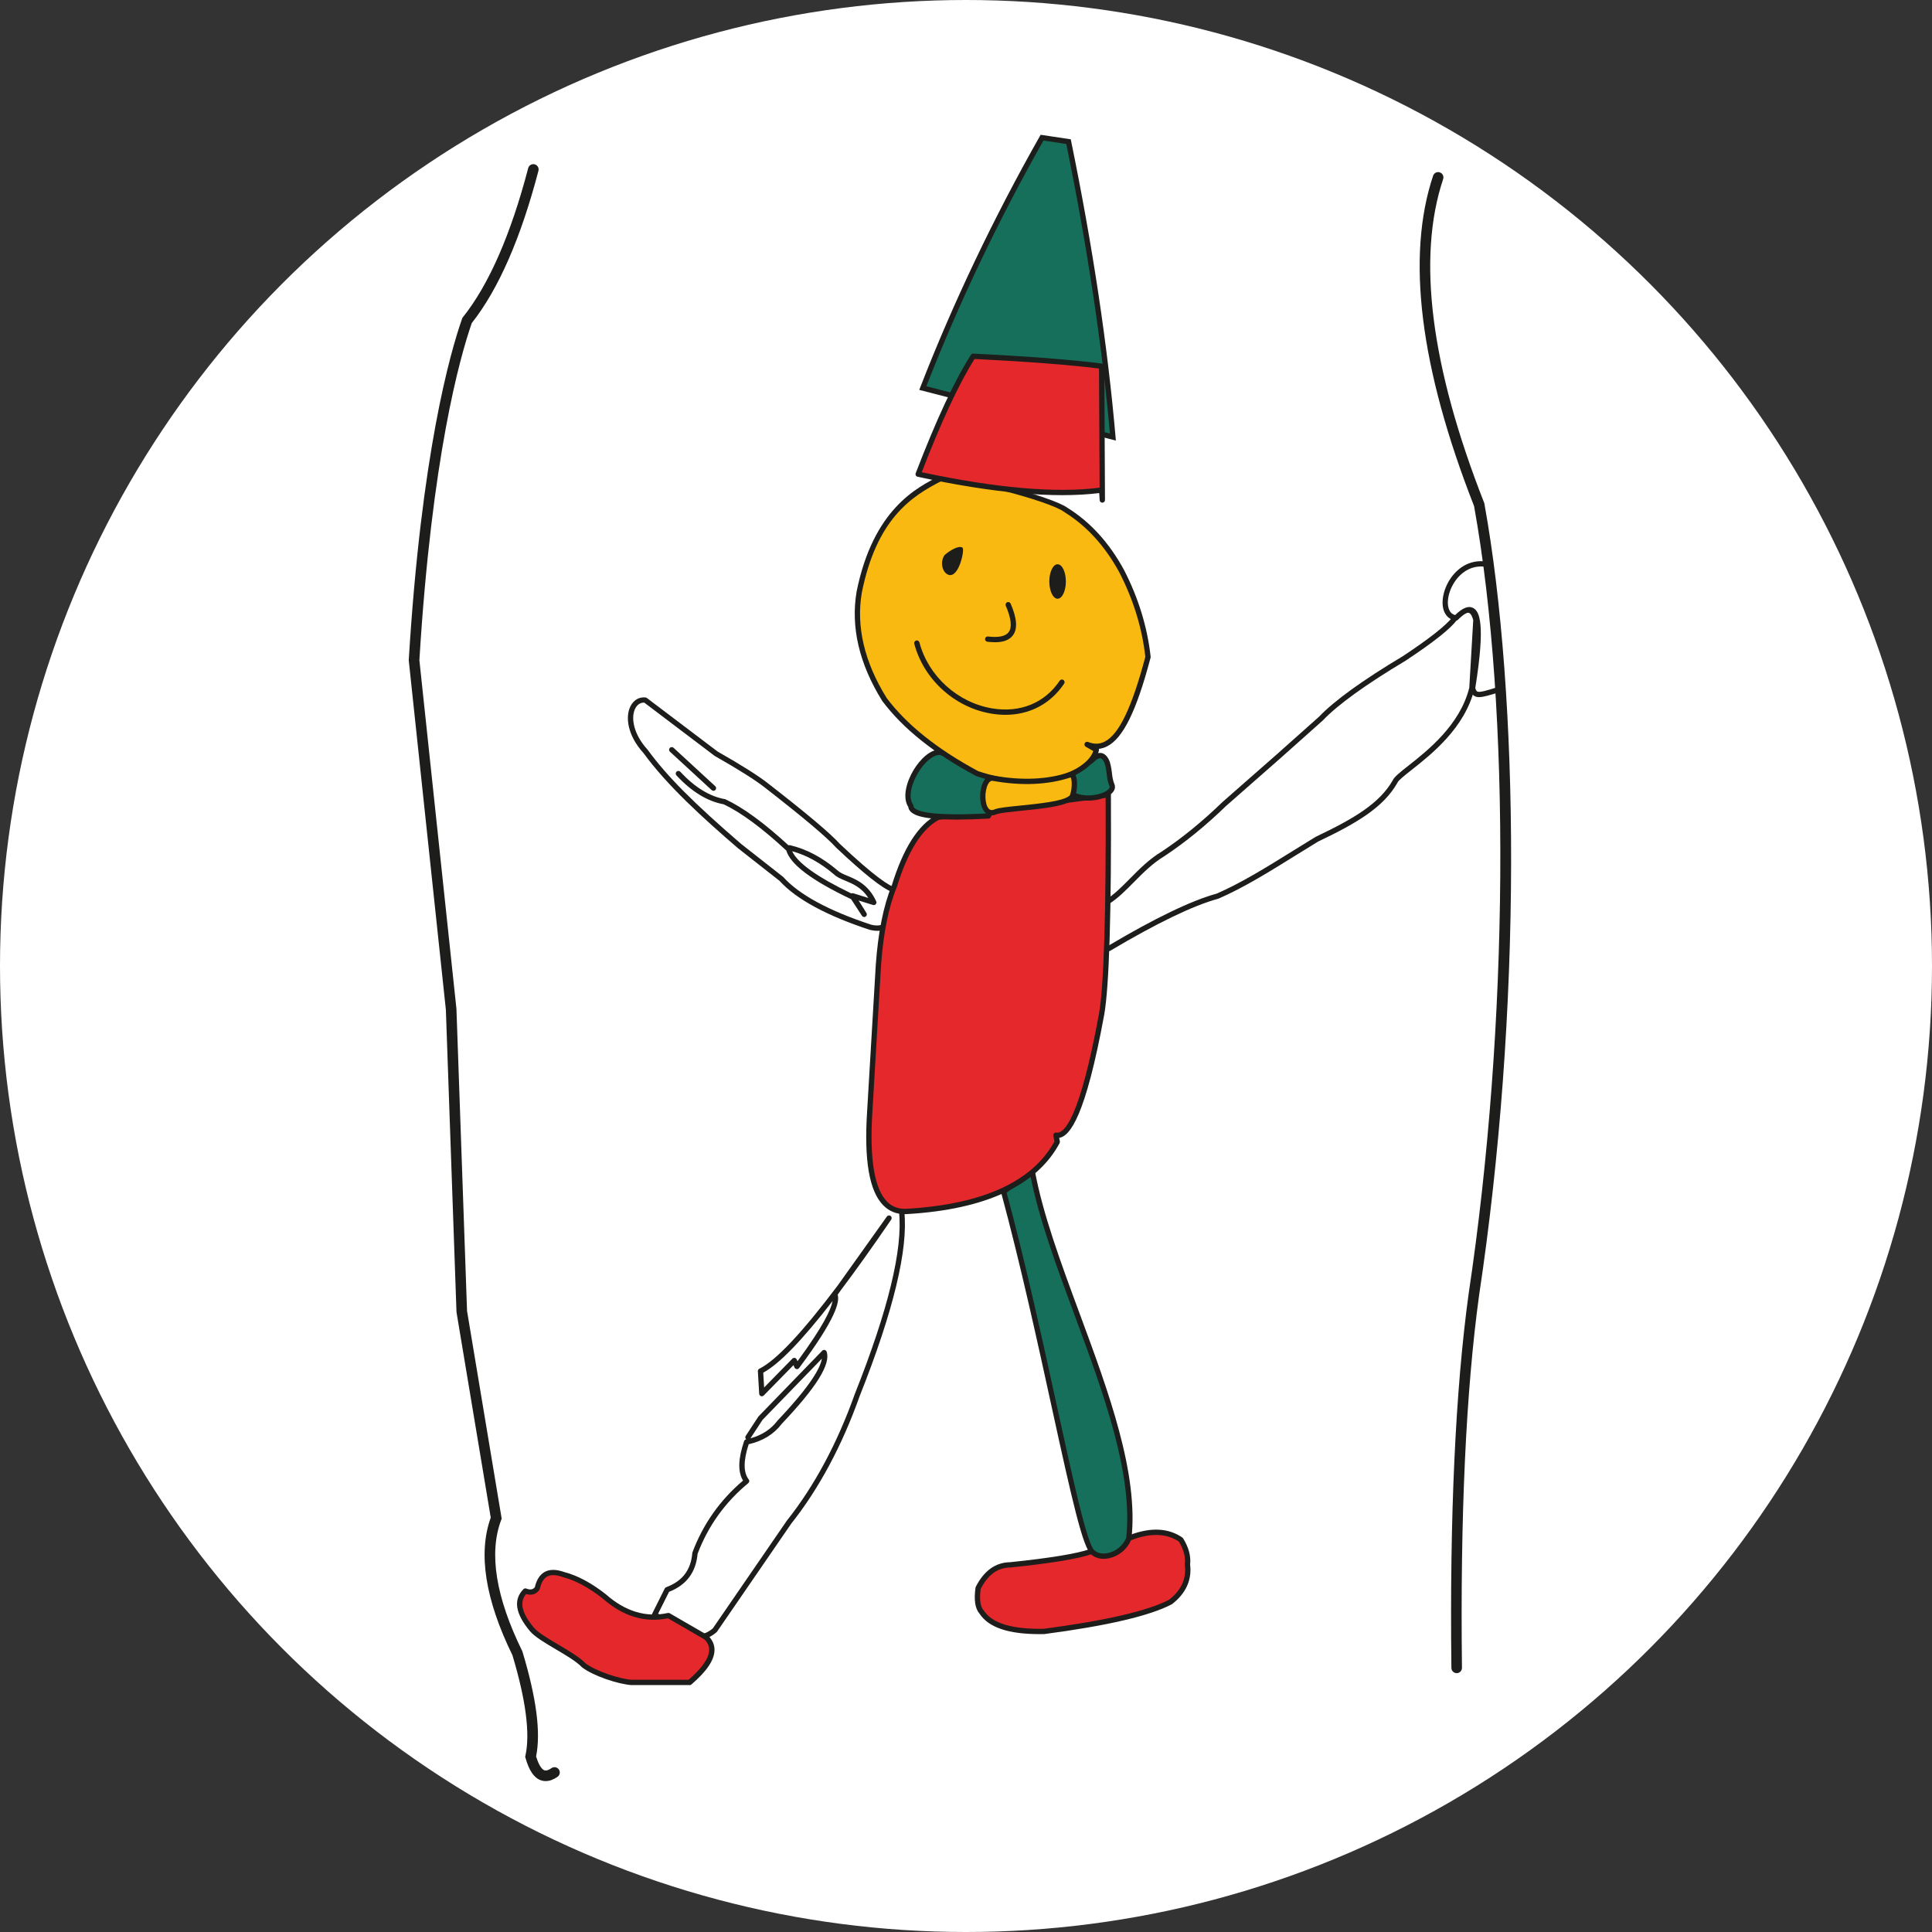
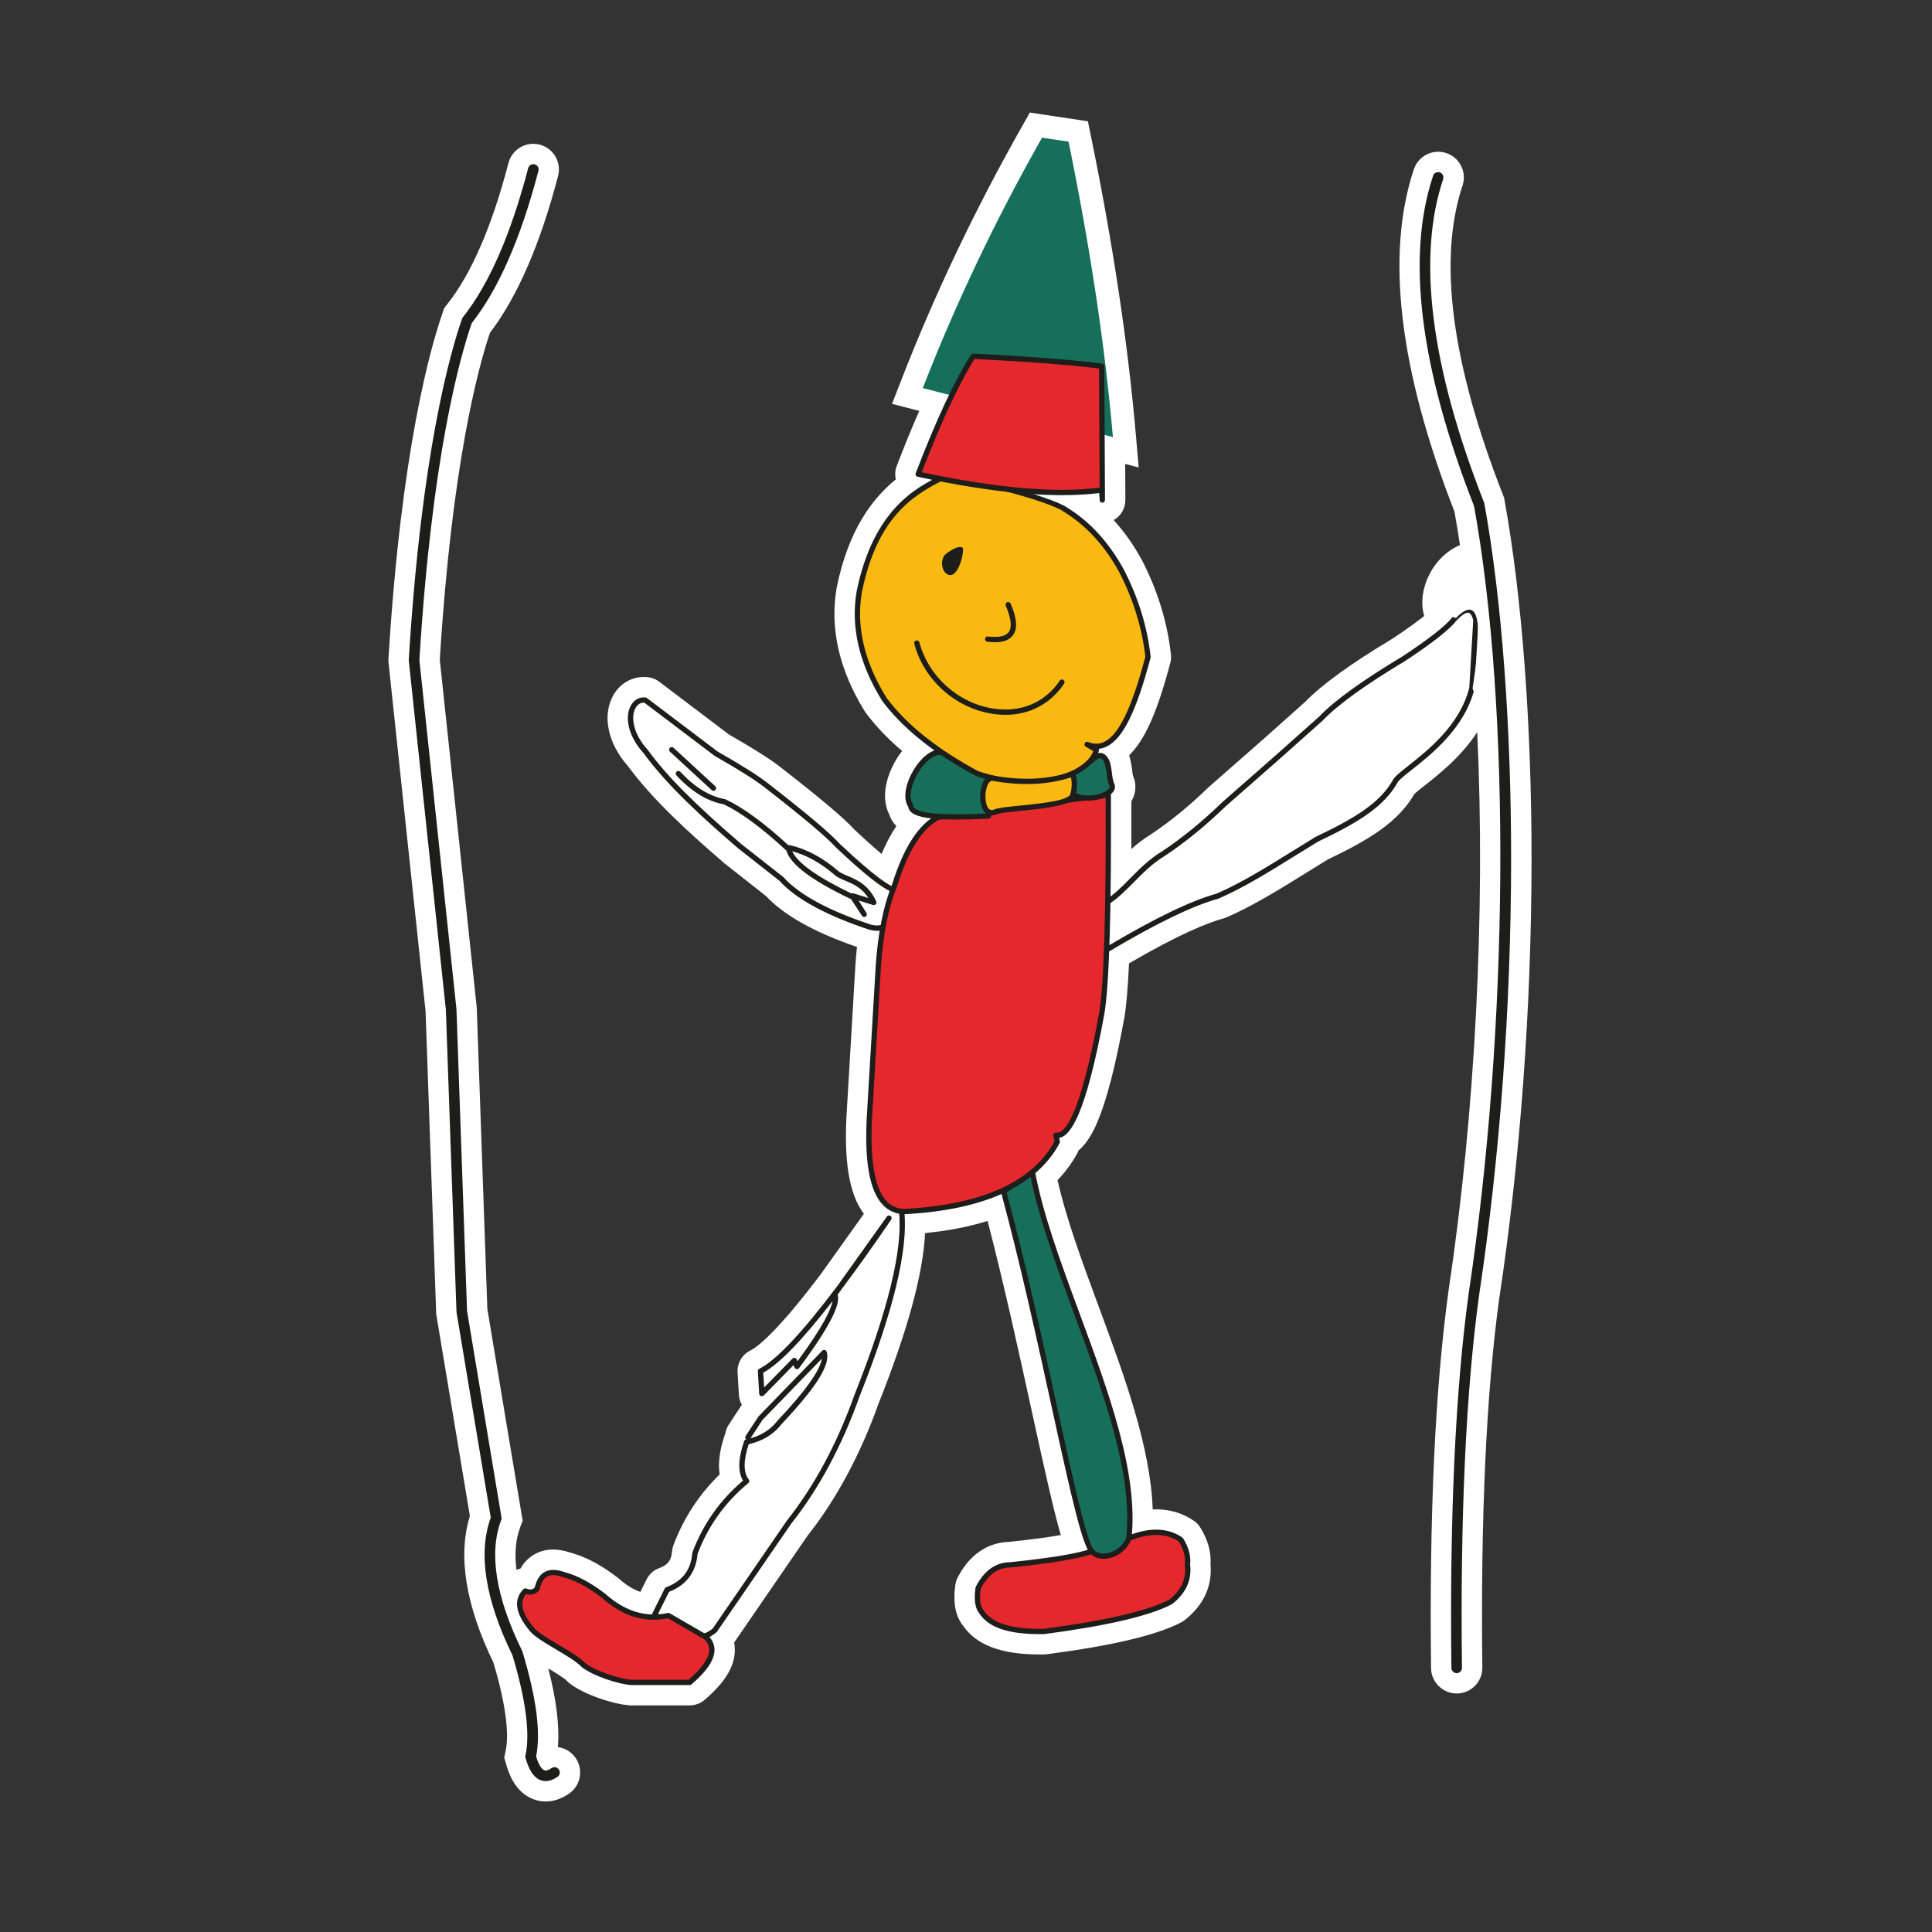
<svg xmlns="http://www.w3.org/2000/svg" id="Ebene_1" viewBox="0 0 960 960">
  <rect x="0" y="0" width="960" height="960" fill="#333333" stroke="none" />
-   <circle cx="480" cy="480" r="480" fill="#fff" />
  <path d="M744.99,644.94c-6.48,47.31-9.32,109.11-8.43,183.66.08,7.02-5.56,12.81-12.58,12.89h-.12c-6.97,0-12.69-5.64-12.78-12.58-.9-75.85,2.01-138.94,8.68-187.52l.02-.13c13.31-88.51,18.4-188.52,14.24-277.47-7.98,12.25-18.94,20.88-26.3,26.68-1.66,1.3-3.85,3.03-4.81,3.93-8.14,13.96-22.01,22.59-43.1,32.65-3.48,2.12-6.95,4.28-10.4,6.42-13.77,8.55-26.73,16.61-39.86,22.31-.43.19-.95.37-1.48.53-7.59,2.06-21.77,7.63-47.06,22.37-.57,12.39-1.34,21.32-2.35,27.17-4.39,23.92-8.74,40.75-13.32,51.56-1.97,4.65-4.86,10.4-9.35,14.18-.17.42-.36.84-.58,1.24-2.64,4.91-5.96,9.46-9.92,13.55,4.31,19.19,12.16,40.42,20.43,62.77,12.67,34.25,25.72,69.52,26.86,100.87.57-.02,1.13-.03,1.7-.03,6.91,0,13.2,1.9,18.7,5.65,1.3.89,2.41,2.03,3.24,3.39,3.79,6.07,5.49,12.23,5.08,18.31.94,10.82-3.48,20.37-12.84,27.67-.5.39-1.08.78-1.7,1.1-12.07,6.36-33.89,11.55-66.72,15.87-.34.05-.81.09-1.27.1-.8.01-1.61.02-2.4.02-18.85,0-31.24-4.6-37.85-14.06-3.95-4.84-5.27-11.56-4.03-20.52.19-1.27.57-2.48,1.13-3.6,5.69-11.14,14.7-17.43,25.43-17.76,11.83-1.23,20.08-2.39,25.87-3.4-3.4-11.54-7.63-30.38-14.37-61.25-6.16-28.22-13.68-62.64-22.02-94.84-9.2,2.89-19.59,4.91-31.08,6.04-.96,20.28-8.55,48.08-23.01,84.48-9.12,25.57-21.03,47.77-35.42,65.96l-36.42,53c.26,1.37.37,2.79.33,4.24-.26,8.01-5.03,15.72-15.03,24.28-2.06,1.76-4.7,2.74-7.43,2.74h-29.31l-.34-.02c-8.29-.57-22.89-5.38-30.04-10.96-.44-.34-.89-.75-1.29-1.18-1.41-1.5-5.66-4.08-9.25-6.21,4.07,15.86,5.63,28.59,4.78,39.09,3.53.46,6.72,2.41,8.78,5.37,1.94,2.8,2.67,6.19,2.06,9.53-.61,3.35-2.49,6.27-5.29,8.2-3.74,2.6-7.64,3.91-11.6,3.91-2,0-3.98-.34-5.88-1.03-9.9-3.57-12.9-14.29-13.88-17.82l-.86-3.04.68-3.1c1.36-6.25,1.4-18.94-6.04-43.99-13.86-28.61-17.8-53.1-11.71-72.87l-16.73-100.35-5.29-150.48-18.49-174.08.06-1.07c6.33-103.99,21-155.12,27.03-172.27l.72-2.04,1.34-1.69c12.01-15.05,22.29-38.71,30.54-70.33,1.47-5.6,6.54-9.52,12.33-9.52,1.09,0,2.17.14,3.23.42,6.79,1.78,10.87,8.75,9.09,15.55-8.86,33.92-20.26,60.14-33.88,77.98-5.9,17.55-18.96,65.84-24.9,162.42l18.37,172.87,5.26,149.69,17.55,105.27-1.22,3.21c-2.27,6.01-2.89,13.1-1.87,21.19.65-.26,1.29-.5,1.98-.65,2.14-3.73,4.88-5.9,7.15-7.17,2.75-1.52,5.83-2.29,9.16-2.29,2.61,0,5.38.49,8.23,1.45,7.85,2.09,15.97,6.4,24.15,12.83l.24.18.22.19c3.5,3.1,6.94,5.22,10.44,6.4l3.09-6.19c1.3-2.61,3.52-4.6,6.25-5.61,4.37-1.62,6.03-3.79,6.41-8.32.09-1.05.31-2.09.69-3.07,5.04-13.45,12.76-25.26,22.96-35.18-.87-5.58-.01-12.13,2.59-19.78.07-.22.15-.43.23-.64.26-1.48.82-2.93,1.69-4.25l6.32-9.65c.06-.09.13-.17.19-.25-.83-1.48-1.33-3.14-1.45-4.9l-.66-11.19c-.27-4.59,2.22-8.88,6.36-10.92,3.07-1.52,12.65-8.28,35.18-38.18l21.2-29.73c-7.42-9.93-10.1-26.61-8.42-51.96l4.28-72.46c.2-2.79.44-5.52.74-8.18-21.28-7.31-36.13-15.64-45.33-25.39l-20.19-15.88-.17-.14c-17.74-15.26-35.84-31.71-48.21-48.57-9.7-10.94-12.7-24.36-7.6-34.33,3.16-6.17,9-9.84,15.62-9.84.67,0,1.33.03,2,.11,2.02.23,3.95,1,5.58,2.22l34.64,26.23c12.3,7.02,20.74,12.38,25.77,16.37,19.64,15.25,31.31,25.11,36.65,30.93,5.71,5.39,10.11,9.27,13.45,12.06,2.23-5.29,4.68-9.9,7.35-13.85-1.67-1.67-2.87-3.64-3.55-5.8-5.46-10.88,1.23-23.57,3.53-27.35.62-1.03,1.59-2.53,2.88-4.16-7.07-5.99-13.07-12.28-17.93-18.79-.23-.31-.42-.61-.61-.9-12.71-20.47-17.44-41.08-14.02-61.18l.06-.3c5.75-28.57,17.72-44.3,29.37-53.76-.52-2.21-.37-4.55.46-6.71,3.84-10.01,7.58-19.15,11.19-27.34l-13.53-3.5,4.66-11.99c16.55-42.52,36.72-84.88,59.96-125.91l3.86-6.84,28.84,4.34,1.6,7.81c10.81,52.74,18.29,102.57,22.25,148.12l1.38,16.07-6.7-1.73.09,17.86c.02,4.32-2.31,8.06-5.81,10.02,5.24,5.74,9.91,12.34,13.96,19.78l.11.2c7.78,15.05,12.62,30.81,14.38,46.82.15,1.42.05,2.78-.29,4.1-6.38,24.17-12.6,38.37-20.48,45.98.06.19.12.39.18.59.95,3.47,1.21,5.77,1.4,7.45.16,1.46.19,1.8.69,3.04.24.62.42,1.22.55,1.84.72,3.47.08,6.93-1.71,9.94.03,8.32.03,16.24,0,23.72,2.92-2.59,6.14-5.11,9.78-7.33,9.51-6.34,19.07-14.14,28.42-23.22l.17-.17,27.23-23.9,20.67-18.42c8.3-8.58,22.87-19.14,43.34-31.4,7.56-5.01,12.58-8.69,15.91-11.37-2.64-8.59.32-19.82,7.42-27.75,2.98-3.32,6.49-5.84,10.33-7.46-.86-5.75-1.77-11.31-2.72-16.62-27.52-70.54-34.31-127.78-20.17-170.13,1.74-5.21,6.6-8.7,12.09-8.7,1.37,0,2.74.22,4.04.66,6.65,2.22,10.27,9.45,8.05,16.12-12.28,36.76-5.49,88.54,20.17,153.91l.46,1.16.23,1.24c8.74,48.27,13.51,112.14,13.43,179.81-.1,72.74-5.63,147.64-16,216.62Z" fill="#fff" />
  <path d="M541.97,770.99c-6.48,2.3-19.81,4.49-39.99,6.58-6.76.07-12.08,3.92-15.96,11.52-.81,5.81-.2,9.81,1.81,12.01,4.36,6.67,14.67,9.86,30.94,9.55,31.17-4.1,52.12-8.98,62.87-14.65,6.53-5.1,9.33-11.3,8.39-18.6.49-3.92-.61-8.04-3.29-12.34-6.57-4.49-14.8-4.87-24.69-1.15l-20.08,7.08h0Z" fill="#e5282c" />
  <path d="M516.59,811.99c-15.55,0-25.31-3.3-29.8-10.08-2.25-2.54-2.93-6.79-2.07-13,.02-.15.07-.29.13-.42,4.09-8.02,9.83-12.14,17.06-12.24,19.95-2.07,33.28-4.26,39.63-6.51,0,0,0,0,0,0l20.08-7.08c10.24-3.85,18.95-3.42,25.86,1.31.15.1.28.24.38.39,2.8,4.49,3.97,8.87,3.5,13.04.93,7.69-2.07,14.29-8.91,19.64-.06.05-.13.09-.2.13-10.83,5.71-32.13,10.69-63.31,14.79-.05,0-.1,0-.15.01-.75.01-1.48.02-2.2.02ZM487.29,789.49c-.7,5.25-.2,8.86,1.51,10.72.05.05.09.11.13.17,4.07,6.23,14.07,9.26,29.74,8.95,30.73-4.05,51.67-8.91,62.25-14.44,6.13-4.82,8.68-10.49,7.81-17.32-.01-.11-.01-.22,0-.33.44-3.53-.55-7.31-2.96-11.25-6.13-4.06-13.95-4.35-23.25-.85l-20.1,7.09c-6.56,2.32-20.11,4.56-40.3,6.65-.04,0-.08,0-.12,0-6.23.07-11.04,3.54-14.7,10.61ZM501.98,777.57h0,0Z" fill="#1d1d1b" />
  <path d="M512.84,581.56c10.2,55.95,53.98,130.01,48.05,183.01-3.37,8.07-13.16,10.86-17.77,6.91-7.23-4.82-23.04-100.39-44.43-179.39l14.15-10.53h0Z" fill="#156f5b" />
  <path d="M548.4,774.57c-2.36,0-4.48-.7-6.08-2.05-4.21-3.05-9.66-27.27-19.69-73.17-6.94-31.8-15.59-71.38-25.21-106.92-.14-.52.05-1.08.48-1.4l14.15-10.53c.37-.27.85-.33,1.27-.17.42.17.73.54.81.99,3.97,21.75,12.88,45.83,22.31,71.32,14.46,39.07,29.4,79.47,25.76,112.07-.01.12-.05.25-.09.36-1.92,4.59-5.91,8-10.68,9.13-1.04.25-2.05.37-3.03.37ZM500.19,592.61c9.55,35.37,18.11,74.6,25.01,106.18,7.78,35.61,15.12,69.24,18.65,71.59.04.03.09.06.13.1,1.62,1.39,4.11,1.81,6.84,1.16,3.83-.91,7.18-3.74,8.79-7.41,3.49-31.95-11.31-71.97-25.63-110.67-9.18-24.8-17.86-48.27-22.04-69.68l-11.75,8.74Z" fill="#1d1d1b" />
  <path d="M444.71,442.32c-4.38-1.03-13.82-8.38-28.31-22.05-4.6-5.13-16.45-15.12-35.55-29.95-4.61-3.66-12.95-8.93-25.01-15.8l-35.22-26.66c-7.68-.87-11.69,12.51.16,25.51,10.7,14.72,26.61,29.75,46.74,47.07l20.74,16.29c8.13,8.98,22.88,16.99,44.27,24.03,4.22,1.06,7.62.18,10.2-2.64l1.98-15.8h0Z" fill="#fff" />
  <path d="M435.82,462.51c-1.14,0-2.34-.16-3.61-.47-21.53-7.08-36.59-15.26-44.85-24.34l-20.65-16.22c-17.45-15.02-35.18-31.11-46.95-47.27-8.13-8.95-9.1-18.17-6.45-23.35,1.56-3.05,4.35-4.65,7.46-4.3.23.03.46.12.65.26l35.15,26.61c12.03,6.85,20.48,12.19,25.11,15.87,19.28,14.98,30.95,24.81,35.67,30.06,17.72,16.72,24.82,21.03,27.67,21.69.66.15,1.09.78,1.01,1.45l-1.98,15.8c-.03.27-.15.53-.34.73-2.14,2.33-4.78,3.5-7.88,3.5ZM319.91,349.13c-1.79,0-3.29,1.02-4.26,2.91-2.17,4.24-1.18,12.44,6.11,20.44.03.04.06.07.09.11,9.38,12.9,22.86,26.48,46.53,46.84l20.69,16.25c.06.05.11.1.16.15,7.93,8.77,22.64,16.73,43.71,23.66,3.51.87,6.33.23,8.54-1.98l1.79-14.28c-4.98-1.88-14.1-9.11-27.77-22.02-.03-.03-.05-.05-.08-.08-4.52-5.05-16.42-15.07-35.37-29.79-4.55-3.61-12.91-8.89-24.86-15.69-.05-.03-.1-.06-.14-.09l-34.91-26.43c-.07,0-.15,0-.22,0Z" fill="#1d1d1b" />
  <path d="M551.02,471.29c23.4-13.9,41.39-22.57,53.98-26,15.82-6.87,32.5-18.06,49.37-28.31,19.53-9.28,32.25-17.07,38.84-28.64,2.31-5.27,31.6-19.75,38.18-46.41l1.98-33.9c-1.54-6.3-5.05-6.51-10.53-.66-3.27,4.29-11.6,10.87-25.01,19.75-20.06,12-33.89,21.99-41.47,29.95l-21.07,18.76-26.99,23.7c-9.95,9.66-20.05,17.89-30.28,24.69-11.52,6.91-18.63,18.31-27.98,24.03l-6.58,21.72,7.57,1.31h0Z" fill="#fff" />
  <path d="M551.02,472.61c-.08,0-.15,0-.23-.02l-7.57-1.31c-.37-.06-.7-.29-.9-.61-.2-.32-.25-.71-.14-1.07l6.58-21.72c.09-.31.3-.57.57-.74,4.26-2.6,8.09-6.48,12.14-10.58,4.72-4.77,9.6-9.71,15.84-13.46,10.07-6.69,20.19-14.94,30.04-24.5l27.04-23.74,21.02-18.72c7.64-8.01,21.68-18.15,41.71-30.13,13.17-8.72,21.48-15.27,24.64-19.42.03-.04.06-.07.09-.1,3.42-3.65,6.23-5.13,8.58-4.51,2,.52,3.37,2.41,4.19,5.76.03.13.04.26.04.39l-1.98,33.9c0,.08-.02.16-.04.24-4.81,19.47-21.33,32.49-31.2,40.28-3.5,2.76-6.53,5.14-7.05,6.35-.02.04-.04.08-.06.12-6.81,11.96-19.59,19.75-39.36,29.14-3.66,2.23-7.32,4.5-10.96,6.76-13.4,8.33-26.06,16.19-38.52,21.6-.06.03-.12.05-.18.06-12.41,3.38-30.46,12.08-53.65,25.86-.2.12-.44.19-.67.19ZM545.14,468.93l5.63.98c23.13-13.72,41.23-22.43,53.79-25.87,12.25-5.33,24.8-13.12,38.09-21.38,3.66-2.28,7.35-4.56,11.04-6.81.04-.02.08-.04.12-.06,19.3-9.17,31.75-16.71,38.23-28.05.83-1.8,3.62-3.99,7.8-7.29,9.59-7.56,25.61-20.19,30.24-38.72l1.96-33.58c-.4-1.54-1.1-3.35-2.25-3.65-.73-.19-2.49.04-5.95,3.72-3.41,4.45-11.69,10.99-25.29,20-19.92,11.91-33.78,21.92-41.25,29.76-.02.03-.05.05-.08.08l-21.06,18.76-27,23.71c-9.92,9.63-20.17,17.99-30.42,24.79-6.01,3.61-10.77,8.42-15.38,13.08-4.04,4.09-7.86,7.95-12.21,10.71l-6.01,19.83Z" fill="#1d1d1b" />
  <path d="M723.49,307.04c-11.92-1.57-2.96-31.27,16.79-26.33l5.6,61.55c-11.37,3.65-13.02,3.98-14.16-.33,5.52-34.43,2.78-46.06-8.23-34.89h0Z" fill="#fff" />
-   <path d="M734.94,346.4c-.88,0-1.6-.16-2.21-.5-1.36-.75-1.9-2.19-2.28-3.63-.05-.18-.06-.36-.03-.54,5.02-31.29,1.91-36.52.34-37.32-1.2-.61-3.5.69-6.33,3.56-.29.29-.7.44-1.11.38-2.75-.36-4.82-2.05-5.83-4.76-1.91-5.17.29-13.13,5.12-18.52,4.78-5.34,11.18-7.34,17.99-5.63.54.14.94.6.99,1.16l5.59,61.55c.06.61-.32,1.18-.91,1.37-5.75,1.85-9.1,2.88-11.34,2.88ZM733.06,341.86c.29,1.01.57,1.53.93,1.73,1.14.63,4.73-.42,10.47-2.26l-5.41-59.55c-7.34-1.44-12.2,2.49-14.48,5.04-4.16,4.64-6.18,11.6-4.61,15.85.59,1.59,1.63,2.58,3.09,2.95,3.67-3.57,6.58-4.74,8.89-3.56,3.22,1.63,6.26,7.63,1.12,39.8Z" fill="#1d1d1b" />
  <path d="M466.1,406.12c-8.86,4.54-16.1,15.95-21.72,34.23-4.13,10.01-6.76,23.07-7.9,39.17l-4.28,72.41c-2.26,34.18,3.88,50.86,18.43,50.03,38.67-2.27,63.57-13.79,74.72-34.56l-.66-3.29c7.56,1.14,15.13-18.94,22.71-60.23,2.46-14.17,3.56-50.49,3.29-108.95l-84.59,11.19h0Z" fill="#e5282c" />
  <path d="M449.62,603.31c-4.24,0-7.84-1.46-10.7-4.36-7.03-7.1-9.66-22.51-8.03-47.11l4.28-72.4c1.15-16.15,3.83-29.45,7.97-39.54,5.7-18.51,13.23-30.27,22.36-34.96.13-.07.28-.11.43-.13l84.59-11.19c.37-.05.75.07,1.04.31.28.25.45.61.45.99.27,58.26-.85,94.99-3.31,109.18-9.31,50.72-17.01,60.42-22.41,61.31l.35,1.73c.06.3.01.61-.13.88-11.32,21.1-36.82,32.96-75.8,35.25-.37.02-.73.03-1.09.03ZM466.5,407.39c-8.4,4.43-15.42,15.64-20.87,33.34-.01.04-.03.08-.04.11-4.05,9.83-6.68,22.88-7.8,38.76l-4.28,72.4c-1.55,23.48.89,38.65,7.27,45.09,2.59,2.61,5.79,3.77,9.77,3.55,37.74-2.22,62.43-13.47,73.41-33.46l-.57-2.82c-.08-.42.04-.86.34-1.17.3-.31.73-.46,1.15-.39,3.8.56,11.53-6.37,21.22-59.17,2.42-13.9,3.52-49.98,3.28-107.21l-82.88,10.96ZM444.38,440.35h0,0Z" fill="#1d1d1b" />
  <path d="M467.42,373.86c-8.37-1.12-20.41,18.76-14.81,26.66,0,4.68,12.83,6.33,38.51,4.94l1.32-2.3,41.22-8.06c7.17,3.59,19.91-.08,19.01-4.53-1.9-4.83-.91-5.92-2.47-11.6-1.09-2.71-3.24-5.94-8.06-.82l-20.74,9.87-53.98-14.15h0Z" fill="#156f5b" />
  <path d="M475.41,407.25c-16.49,0-20.96-2.09-22.8-3.83-.75-.71-1.19-1.55-1.29-2.46-3.2-5.01-.6-13,2.67-18.41,3.05-5.04,8.44-10.68,13.61-10,.05,0,.11.02.16.03l53.51,14.03,20.08-9.56c2.2-2.27,4.15-3.21,5.99-2.87,2.54.48,3.7,3.34,4.08,4.28.02.05.04.09.05.14.73,2.66.92,4.36,1.09,5.86.2,1.75.35,3.13,1.33,5.61.03.07.05.15.07.22.18.91.16,2.69-2.1,4.42-3.91,2.99-12.65,4.34-18.37,1.74l-40.21,7.87-1.02,1.78c-.22.39-.62.64-1.07.66-6.22.34-11.42.48-15.78.48ZM466.74,375.13c-3.08,0-7.31,3.51-10.5,8.78-3.16,5.23-5.18,12.15-2.56,15.85.16.22.24.49.24.76,0,.22.05.56.5.99,2.08,1.97,10.01,4.03,35.91,2.67l.96-1.68c.19-.33.51-.56.89-.64l41.22-8.06c.29-.06.58-.02.84.12,4.79,2.4,12.68,1.26,16.01-1.28.46-.35,1.2-1.03,1.14-1.72-1.06-2.73-1.25-4.39-1.45-6.15-.16-1.45-.33-2.96-1-5.38-.66-1.6-1.36-2.48-2.1-2.61-.88-.16-2.22.64-3.76,2.27-.11.12-.24.22-.39.29l-20.74,9.87c-.28.13-.6.16-.9.08l-53.89-14.13c-.14-.02-.28-.02-.43-.02Z" fill="#1d1d1b" />
  <path d="M271.17,885.03c-.84,0-1.66-.14-2.46-.43-3.35-1.21-5.83-4.82-7.57-11.04l-.18-.63.14-.64c2.37-10.87.19-27.63-6.47-49.82-13.54-27.67-17.17-50.67-10.78-68.37l-17.03-102.18v-.17s-5.27-150-5.27-150l-18.44-173.59v-.22c6.26-102.75,20.61-152.81,26.49-169.57l.15-.42.28-.35c12.89-16.16,23.8-41.09,32.43-74.07.37-1.41,1.81-2.25,3.21-1.88,1.41.37,2.25,1.81,1.88,3.21-8.75,33.47-19.89,58.92-33.13,75.67-5.89,16.94-19.86,66.41-26.03,167.51l18.42,173.34v.09s5.26,149.92,5.26,149.92l17.21,103.23-.25.66c-6.2,16.41-2.69,38.3,10.43,65.06l.16.4c6.94,23.05,9.16,40.08,6.77,52.01,1.63,5.46,3.4,6.64,4.11,6.89.88.31,2.06-.04,3.53-1.06,1.19-.83,2.84-.53,3.66.66.83,1.2.53,2.84-.67,3.66-2.03,1.41-3.99,2.11-5.85,2.11ZM723.82,831.38c-1.44,0-2.61-1.16-2.63-2.6-.9-75.34,1.99-137.93,8.58-186.03,19.95-132.65,21.02-289.82,2.69-391.27-26.94-68.71-33.79-123.93-20.36-164.16.46-1.38,1.95-2.13,3.33-1.66,1.38.46,2.12,1.95,1.66,3.33-13.05,39.07-6.2,93.17,20.36,160.81l.09.24.05.25c8.65,47.72,13.36,110.94,13.27,178.02-.09,72.26-5.59,146.68-15.89,215.19-6.56,47.81-9.43,110.14-8.53,185.22.02,1.45-1.15,2.65-2.6,2.67h-.03Z" fill="#1d1d1b" />
  <path d="M467.75,237.59c8.23-1.98,54.64,10.2,61.88,15.8,11.17,6.89,20.39,16.98,27.65,30.28,7.16,13.85,11.55,28.11,13.16,42.79-8.38,31.77-17.11,48.71-30.28,43.45l4.61,2.63c-1.98,10.53-26,23.04-59.25,11.85-20.6-11.04-35.96-23.32-46.08-36.86-11.29-18.19-15.46-35.97-12.51-53.32,7.78-38.62,26.99-49.7,40.81-56.62h0Z" fill="#fab910" fill-rule="evenodd" />
  <path d="M511.03,390.11c-8.22,0-17.06-1.48-25.93-4.47-.07-.02-.14-.05-.2-.09-20.67-11.08-36.32-23.6-46.51-37.24-.02-.03-.04-.06-.06-.09-11.41-18.39-15.68-36.63-12.69-54.24,8.24-40.93,29.89-51.76,41.52-57.57.09-.04.18-.08.28-.1,8.95-2.15,55.81,10.62,62.93,15.99,11.29,6.98,20.73,17.32,28.06,30.74,7.22,13.95,11.69,28.51,13.32,43.28.02.16,0,.32-.04.48-6.98,26.47-13.66,40.07-21.66,44.09-1.31.66-2.66,1.06-4.05,1.22.08.21.1.45.05.68-.75,3.98-4.23,8.05-9.55,11.18-6.97,4.09-15.79,6.14-25.48,6.14ZM486.05,383.18c27.5,9.22,44.55,1.19,49.13-1.49,4.24-2.49,7.12-5.54,8.07-8.5l-3.74-2.14c-.6-.34-.83-1.09-.53-1.72.3-.62,1.03-.91,1.67-.65,2.97,1.19,5.66,1.14,8.23-.15,7.14-3.59,13.57-17,20.23-42.17-1.61-14.36-5.98-28.52-13-42.09-7.1-13.01-16.25-23.03-27.17-29.77-.04-.02-.08-.05-.11-.08-7.19-5.56-52.69-17.23-60.63-15.59-15.51,7.77-32.63,19.17-39.97,55.63-2.87,16.89,1.27,34.51,12.31,52.32,9.94,13.28,25.26,25.53,45.52,36.4Z" fill="#1d1d1b" />
  <path d="M458.53,192.83c16.42-42.21,36.17-83.68,59.25-124.42l13.17,1.98c10.77,52.54,18.12,101.48,22.05,146.8l-94.47-24.36h0Z" fill="#156f5b" />
-   <path d="M554.47,218.92l-97.7-25.19.54-1.38c16.37-42.07,36.33-83.98,59.33-124.59l.45-.79,14.97,2.25.18.9c10.73,52.35,18.16,101.8,22.07,146.95l.16,1.85ZM460.29,191.92l91.23,23.52c-3.93-44.3-11.22-92.69-21.68-143.9l-11.36-1.71c-22.5,39.81-42.07,80.87-58.18,122.08Z" fill="#1d1d1b" />
  <path d="M499.6,355.19c-2.3,0-4.65-.2-7.06-.6-18.19-3.05-33.56-17-38.24-34.71-.19-.7.23-1.42.94-1.61.7-.19,1.42.23,1.61.94,4.42,16.73,18.94,29.9,36.14,32.78,13.91,2.33,26.15-2.68,33.58-13.76.41-.61,1.22-.76,1.83-.36.6.4.76,1.22.36,1.83-6.74,10.05-17.13,15.49-29.15,15.49ZM494.36,319.12c-1.15,0-2.39-.08-3.74-.24-.72-.09-1.24-.74-1.15-1.46.09-.72.74-1.24,1.46-1.15,5.27.63,8.72-.09,10.26-2.15,1.78-2.38,1.3-6.8-1.42-13.14-.29-.67.02-1.44.69-1.73.67-.29,1.44.02,1.73.69,3.17,7.37,3.53,12.53,1.11,15.76-1.72,2.29-4.66,3.43-8.95,3.43Z" fill="#1d1d1b" />
-   <path d="M521.4,288.94c0-4.73,1.84-8.56,4.11-8.56s4.11,3.83,4.11,8.56-1.84,8.56-4.11,8.56-4.11-3.83-4.11-8.56h0Z" fill="#1d1d1b" />
  <path d="M478.28,272.15c-1.73-1.26-5.93,1.1-8.89,3.62-2.41,3.33-1.28,8.79,1.97,9.87,5.18,1.62,8.1-12.73,6.91-13.5h0Z" fill="#1d1d1b" />
  <path d="M493.42,386.7c-6.58-1.15-7.41,20.74,1.48,16.62,4.94-1.81,31.26-2.25,36.86-6.58,2.3-.49,3.13-12.01.33-11.85-11.23,3.82-24.13,4.42-38.67,1.81h0Z" fill="#fab910" />
  <path d="M492.82,405.15c-1.67,0-2.8-.86-3.42-1.52-3.07-3.26-2.97-11.13-.73-15.28,1.64-3.05,3.82-3.16,4.98-2.96,0,0,0,0,0,0,14.26,2.56,27.05,1.97,38.02-1.76.11-.04.23-.06.35-.07.92-.06,2.56.38,3.03,3.87.36,2.64.05,9.38-2.67,10.47-4,2.85-15.23,3.99-25.16,4.99-5.19.53-10.1,1.02-11.81,1.63-.97.44-1.83.61-2.58.61ZM492.94,387.97c-.71,0-1.37.55-1.96,1.64-1.9,3.53-1.73,10.04.33,12.22.48.51,1.31,1.09,3.03.29.03-.01.07-.03.1-.04,1.99-.73,6.63-1.2,12.5-1.79,8.77-.89,20.78-2.1,24.01-4.6.12-.09.26-.17.4-.21.4-.41,1.09-2.44,1.18-5.36.06-2.15-.26-3.38-.5-3.83-11.28,3.73-24.35,4.3-38.85,1.7-.08-.01-.17-.02-.25-.02ZM531.33,395.51h0Z" fill="#1d1d1b" />
  <path d="M483.54,177.02c-8.06,12.57-17.16,32.11-27.32,58.59,38.45,8.31,68.84,10.95,91.17,7.9l.33,4.94-.33-66.49c-15.02-1.94-36.31-3.58-63.86-4.94h0Z" fill="#e5282c" />
  <path d="M547.73,249.77c-.69,0-1.27-.53-1.31-1.23l-.23-3.54c-22.27,2.76-52.61.03-90.23-8.1-.38-.08-.7-.32-.88-.66s-.21-.74-.07-1.1c10.14-26.44,19.37-46.23,27.44-58.83.25-.4.7-.62,1.17-.6,27.46,1.35,48.98,3.02,63.96,4.95.65.08,1.14.64,1.15,1.3l.33,66.49c0,.71-.56,1.3-1.27,1.32-.02,0-.03,0-.05,0ZM458.01,234.65c36.94,7.88,66.66,10.46,88.38,7.67l-.29-59.2c-14.72-1.84-35.51-3.44-61.85-4.75-7.73,12.24-16.55,31.16-26.24,56.27Z" fill="#1d1d1b" />
-   <path d="M346.95,814.93c-.21,0-.42-.05-.6-.15l-21.72-11.19c-.64-.33-.9-1.11-.57-1.76l6.25-12.51c.15-.3.41-.53.72-.65,8.04-2.98,12.28-8.53,12.97-16.98,0-.12.04-.24.08-.35,5.24-13.97,13.69-25.96,25.14-35.65-2.65-4.33-2.48-10.77.52-19.61.15-.44.52-.77.98-.87.02,0,.05,0,.07-.01-.5-.42-.61-1.16-.24-1.72l6.25-9.54c.05-.07.1-.14.16-.19l31.6-32.59c.32-.33.79-.47,1.23-.37.45.1.81.43.96.86,2.1,6.17-4.99,17.56-22.29,35.84-3.89,5.14-9.43,8.55-16.45,10.15-2.67,8.19-2.66,14.07.02,17.48.44.56.36,1.37-.2,1.83-11.51,9.49-19.99,21.32-25.21,35.16-.81,9.17-5.57,15.51-14.17,18.86l-5.44,10.88,20.22,10.42c2.56-.3,4.91-1.36,6.98-3.15l36.77-53.51c13.7-17.26,25.03-38.4,33.75-62.89,16.6-41.73,23.99-72.19,21.98-90.59-.08-.72.44-1.37,1.17-1.45.71-.07,1.37.44,1.45,1.17,2.05,18.83-5.4,49.72-22.14,91.8-8.79,24.72-20.27,46.11-34.09,63.53l-36.81,53.58c-.06.09-.13.17-.21.24-2.63,2.32-5.66,3.65-8.98,3.94-.04,0-.08,0-.12,0ZM355.18,809.99h0,0ZM378.92,705.49l-6.03,9.21c5.73-1.58,10.26-4.55,13.49-8.85.03-.04.06-.08.1-.11,16.24-17.15,21.2-26.03,21.9-30.62l-29.46,30.38ZM378.55,693.8c-.15,0-.31-.03-.46-.08-.49-.18-.82-.64-.85-1.15l-.66-11.19c-.03-.53.26-1.02.73-1.26,8.26-4.07,21.28-17.91,38.87-41.26l24.5-34.36c.42-.59,1.23-.73,1.83-.32.59.41.74,1.23.33,1.82-9.16,13.42-17.46,25.05-24.92,34.95l-1.68,2.36c1.02,3.54-.64,11.61-19.18,36.47-.28.37-.73.57-1.2.52-.46-.05-.87-.35-1.06-.77l-.53-1.19-14.77,15.07c-.25.26-.59.4-.94.4ZM379.25,682.07l.44,7.37,14.05-14.34c.31-.31.74-.46,1.17-.37.43.08.79.36.97.76l.4.9c12.88-17.48,16.71-25.88,17.42-29.92-15.13,19.55-26.51,31.3-34.45,35.6ZM429.4,455.65c-.43,0-.85-.21-1.1-.6l-5.39-8.25c-19.59-9.33-30.13-17.24-32.2-24.18-12.09-11.21-22.57-18.94-31.16-22.98-8.06-1.46-15.95-6.29-23.44-14.36-.49-.53-.46-1.37.07-1.86.53-.5,1.37-.46,1.86.07,7.15,7.7,14.59,12.27,22.14,13.59.11.02.23.06.33.1,8.68,4.05,19.19,11.73,31.26,22.83.23-.08.48-.1.74-.04,8.15,1.85,16.15,6.1,23.77,12.63,1.08,1.03,2.78,1.74,4.74,2.56,4.46,1.85,10.56,4.39,14.36,12.71.22.47.13,1.03-.21,1.42-.34.39-.89.54-1.38.39l-7.14-2.23,3.88,6.2c.38.61.2,1.42-.41,1.81-.22.14-.46.21-.71.21ZM423.64,443.81c.13,0,.26.02.39.06l7.45,2.33c-3.32-5.21-7.79-7.07-11.48-8.6-2.21-.92-4.11-1.71-5.5-3.04-6.7-5.74-13.73-9.64-20.86-11.58,2.59,5.78,12.47,12.83,29.4,20.98.19-.1.39-.15.61-.15ZM354.52,392.95c-.32,0-.64-.12-.89-.35l-20.74-19.09c-.53-.49-.57-1.32-.08-1.86.49-.54,1.33-.57,1.86-.08l20.74,19.09c.53.49.57,1.32.08,1.86-.26.28-.61.43-.97.43Z" fill="#1d1d1b" />
+   <path d="M346.95,814.93c-.21,0-.42-.05-.6-.15l-21.72-11.19c-.64-.33-.9-1.11-.57-1.76l6.25-12.51c.15-.3.41-.53.72-.65,8.04-2.98,12.28-8.53,12.97-16.98,0-.12.04-.24.08-.35,5.24-13.97,13.69-25.96,25.14-35.65-2.65-4.33-2.48-10.77.52-19.61.15-.44.52-.77.98-.87.02,0,.05,0,.07-.01-.5-.42-.61-1.16-.24-1.72l6.25-9.54c.05-.07.1-.14.16-.19l31.6-32.59c.32-.33.79-.47,1.23-.37.45.1.81.43.96.86,2.1,6.17-4.99,17.56-22.29,35.84-3.89,5.14-9.43,8.55-16.45,10.15-2.67,8.19-2.66,14.07.02,17.48.44.56.36,1.37-.2,1.83-11.51,9.49-19.99,21.32-25.21,35.16-.81,9.17-5.57,15.51-14.17,18.86l-5.44,10.88,20.22,10.42c2.56-.3,4.91-1.36,6.98-3.15l36.77-53.51c13.7-17.26,25.03-38.4,33.75-62.89,16.6-41.73,23.99-72.19,21.98-90.59-.08-.72.44-1.37,1.17-1.45.71-.07,1.37.44,1.45,1.17,2.05,18.83-5.4,49.72-22.14,91.8-8.79,24.72-20.27,46.11-34.09,63.53l-36.81,53.58c-.06.09-.13.17-.21.24-2.63,2.32-5.66,3.65-8.98,3.94-.04,0-.08,0-.12,0ZM355.18,809.99h0,0ZM378.92,705.49l-6.03,9.21c5.73-1.58,10.26-4.55,13.49-8.85.03-.04.06-.08.1-.11,16.24-17.15,21.2-26.03,21.9-30.62l-29.46,30.38ZM378.55,693.8c-.15,0-.31-.03-.46-.08-.49-.18-.82-.64-.85-1.15l-.66-11.19c-.03-.53.26-1.02.73-1.26,8.26-4.07,21.28-17.91,38.87-41.26l24.5-34.36c.42-.59,1.23-.73,1.83-.32.59.41.74,1.23.33,1.82-9.16,13.42-17.46,25.05-24.92,34.95l-1.68,2.36c1.02,3.54-.64,11.61-19.18,36.47-.28.37-.73.57-1.2.52-.46-.05-.87-.35-1.06-.77l-.53-1.19-14.77,15.07ZM379.25,682.07l.44,7.37,14.05-14.34c.31-.31.74-.46,1.17-.37.43.08.79.36.97.76l.4.9c12.88-17.48,16.71-25.88,17.42-29.92-15.13,19.55-26.51,31.3-34.45,35.6ZM429.4,455.65c-.43,0-.85-.21-1.1-.6l-5.39-8.25c-19.59-9.33-30.13-17.24-32.2-24.18-12.09-11.21-22.57-18.94-31.16-22.98-8.06-1.46-15.95-6.29-23.44-14.36-.49-.53-.46-1.37.07-1.86.53-.5,1.37-.46,1.86.07,7.15,7.7,14.59,12.27,22.14,13.59.11.02.23.06.33.1,8.68,4.05,19.19,11.73,31.26,22.83.23-.08.48-.1.74-.04,8.15,1.85,16.15,6.1,23.77,12.63,1.08,1.03,2.78,1.74,4.74,2.56,4.46,1.85,10.56,4.39,14.36,12.71.22.47.13,1.03-.21,1.42-.34.39-.89.54-1.38.39l-7.14-2.23,3.88,6.2c.38.61.2,1.42-.41,1.81-.22.14-.46.21-.71.21ZM423.64,443.81c.13,0,.26.02.39.06l7.45,2.33c-3.32-5.21-7.79-7.07-11.48-8.6-2.21-.92-4.11-1.71-5.5-3.04-6.7-5.74-13.73-9.64-20.86-11.58,2.59,5.78,12.47,12.83,29.4,20.98.19-.1.39-.15.61-.15ZM354.52,392.95c-.32,0-.64-.12-.89-.35l-20.74-19.09c-.53-.49-.57-1.32-.08-1.86.49-.54,1.33-.57,1.86-.08l20.74,19.09c.53.49.57,1.32.08,1.86-.26.28-.61.43-.97.43Z" fill="#1d1d1b" />
  <path d="M350.9,813.61c5.59,5.44,2.85,12.9-8.23,22.38h-28.96c-6.16-.43-18.43-4.44-23.7-8.56-5.49-5.81-21.23-12.51-25.67-17.77-6.82-8.1-7.91-14.46-3.29-19.09,2.56,1.01,4.54.58,5.93-1.32,1.56-7.1,5.84-9.41,12.84-6.91,6.49,1.65,13.29,5.27,20.41,10.86,9.99,8.84,20.63,12.03,31.92,9.54l18.76,10.86h0Z" fill="#e5282c" />
  <path d="M342.67,837.31h-28.96c-6.56-.45-19.1-4.62-24.51-8.84-.05-.04-.1-.08-.15-.13-2.6-2.75-7.8-5.82-12.83-8.8-5.4-3.19-10.51-6.21-12.89-9.03-7.3-8.68-8.38-15.7-3.22-20.87.37-.37.93-.49,1.42-.29,2.38.94,3.52.2,4.22-.67.87-3.72,2.51-6.28,4.89-7.59,2.47-1.37,5.68-1.37,9.55,0,6.62,1.69,13.63,5.42,20.84,11.09,9.67,8.56,20.02,11.67,30.83,9.3.32-.07.66-.02.94.15l18.76,10.86c.09.05.18.12.26.2,2.21,2.16,3.29,4.65,3.21,7.41-.16,4.89-3.92,10.43-11.5,16.92-.24.2-.54.32-.86.32ZM290.89,826.45c5.02,3.87,16.95,7.81,22.9,8.22h28.38c6.65-5.77,10.08-10.7,10.21-14.69.06-1.97-.69-3.72-2.3-5.33l-18.18-10.53c-11.49,2.36-22.45-.98-32.58-9.95-6.88-5.4-13.59-8.98-19.86-10.57-.04,0-.08-.02-.12-.04-3.15-1.12-5.65-1.19-7.45-.19-1.75.97-2.98,3.04-3.66,6.15-.04.18-.12.35-.23.5-1.13,1.54-3.17,3.08-6.6,2.06-3.42,4.04-2.14,9.53,3.92,16.72,2.09,2.48,7.24,5.52,12.22,8.46,5.15,3.04,10.47,6.18,13.34,9.18Z" fill="#1d1d1b" />
</svg>